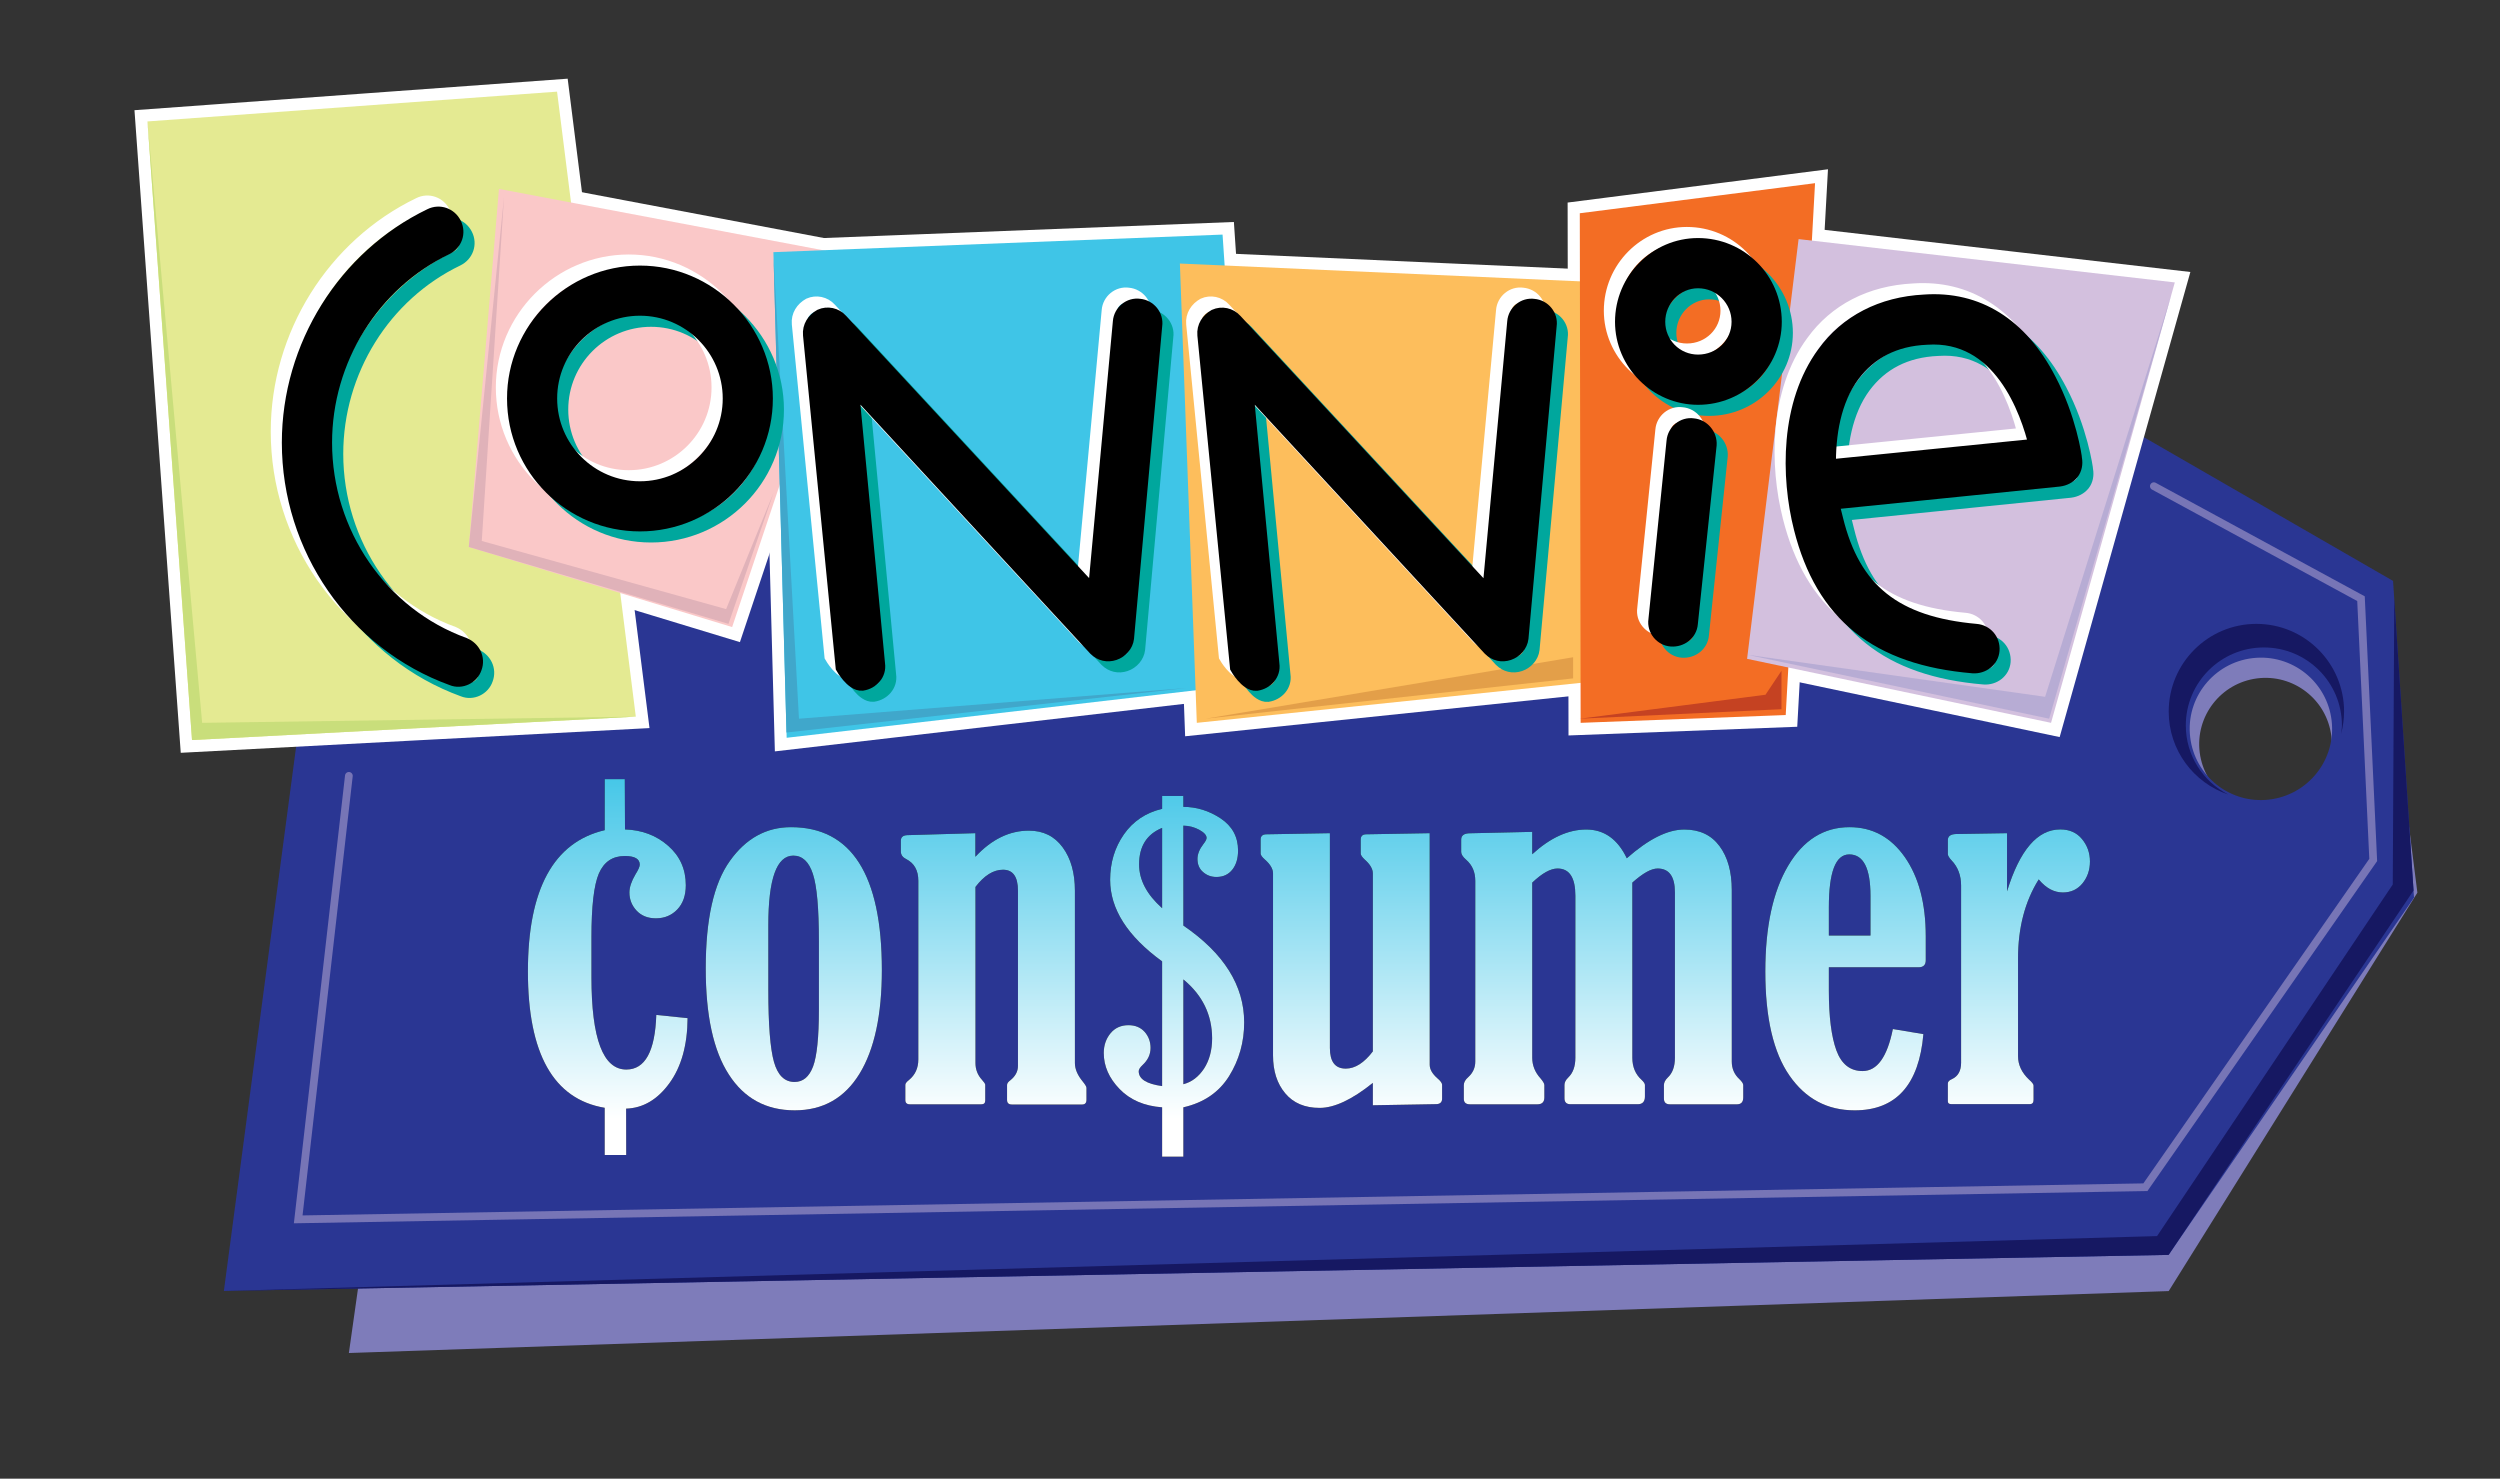
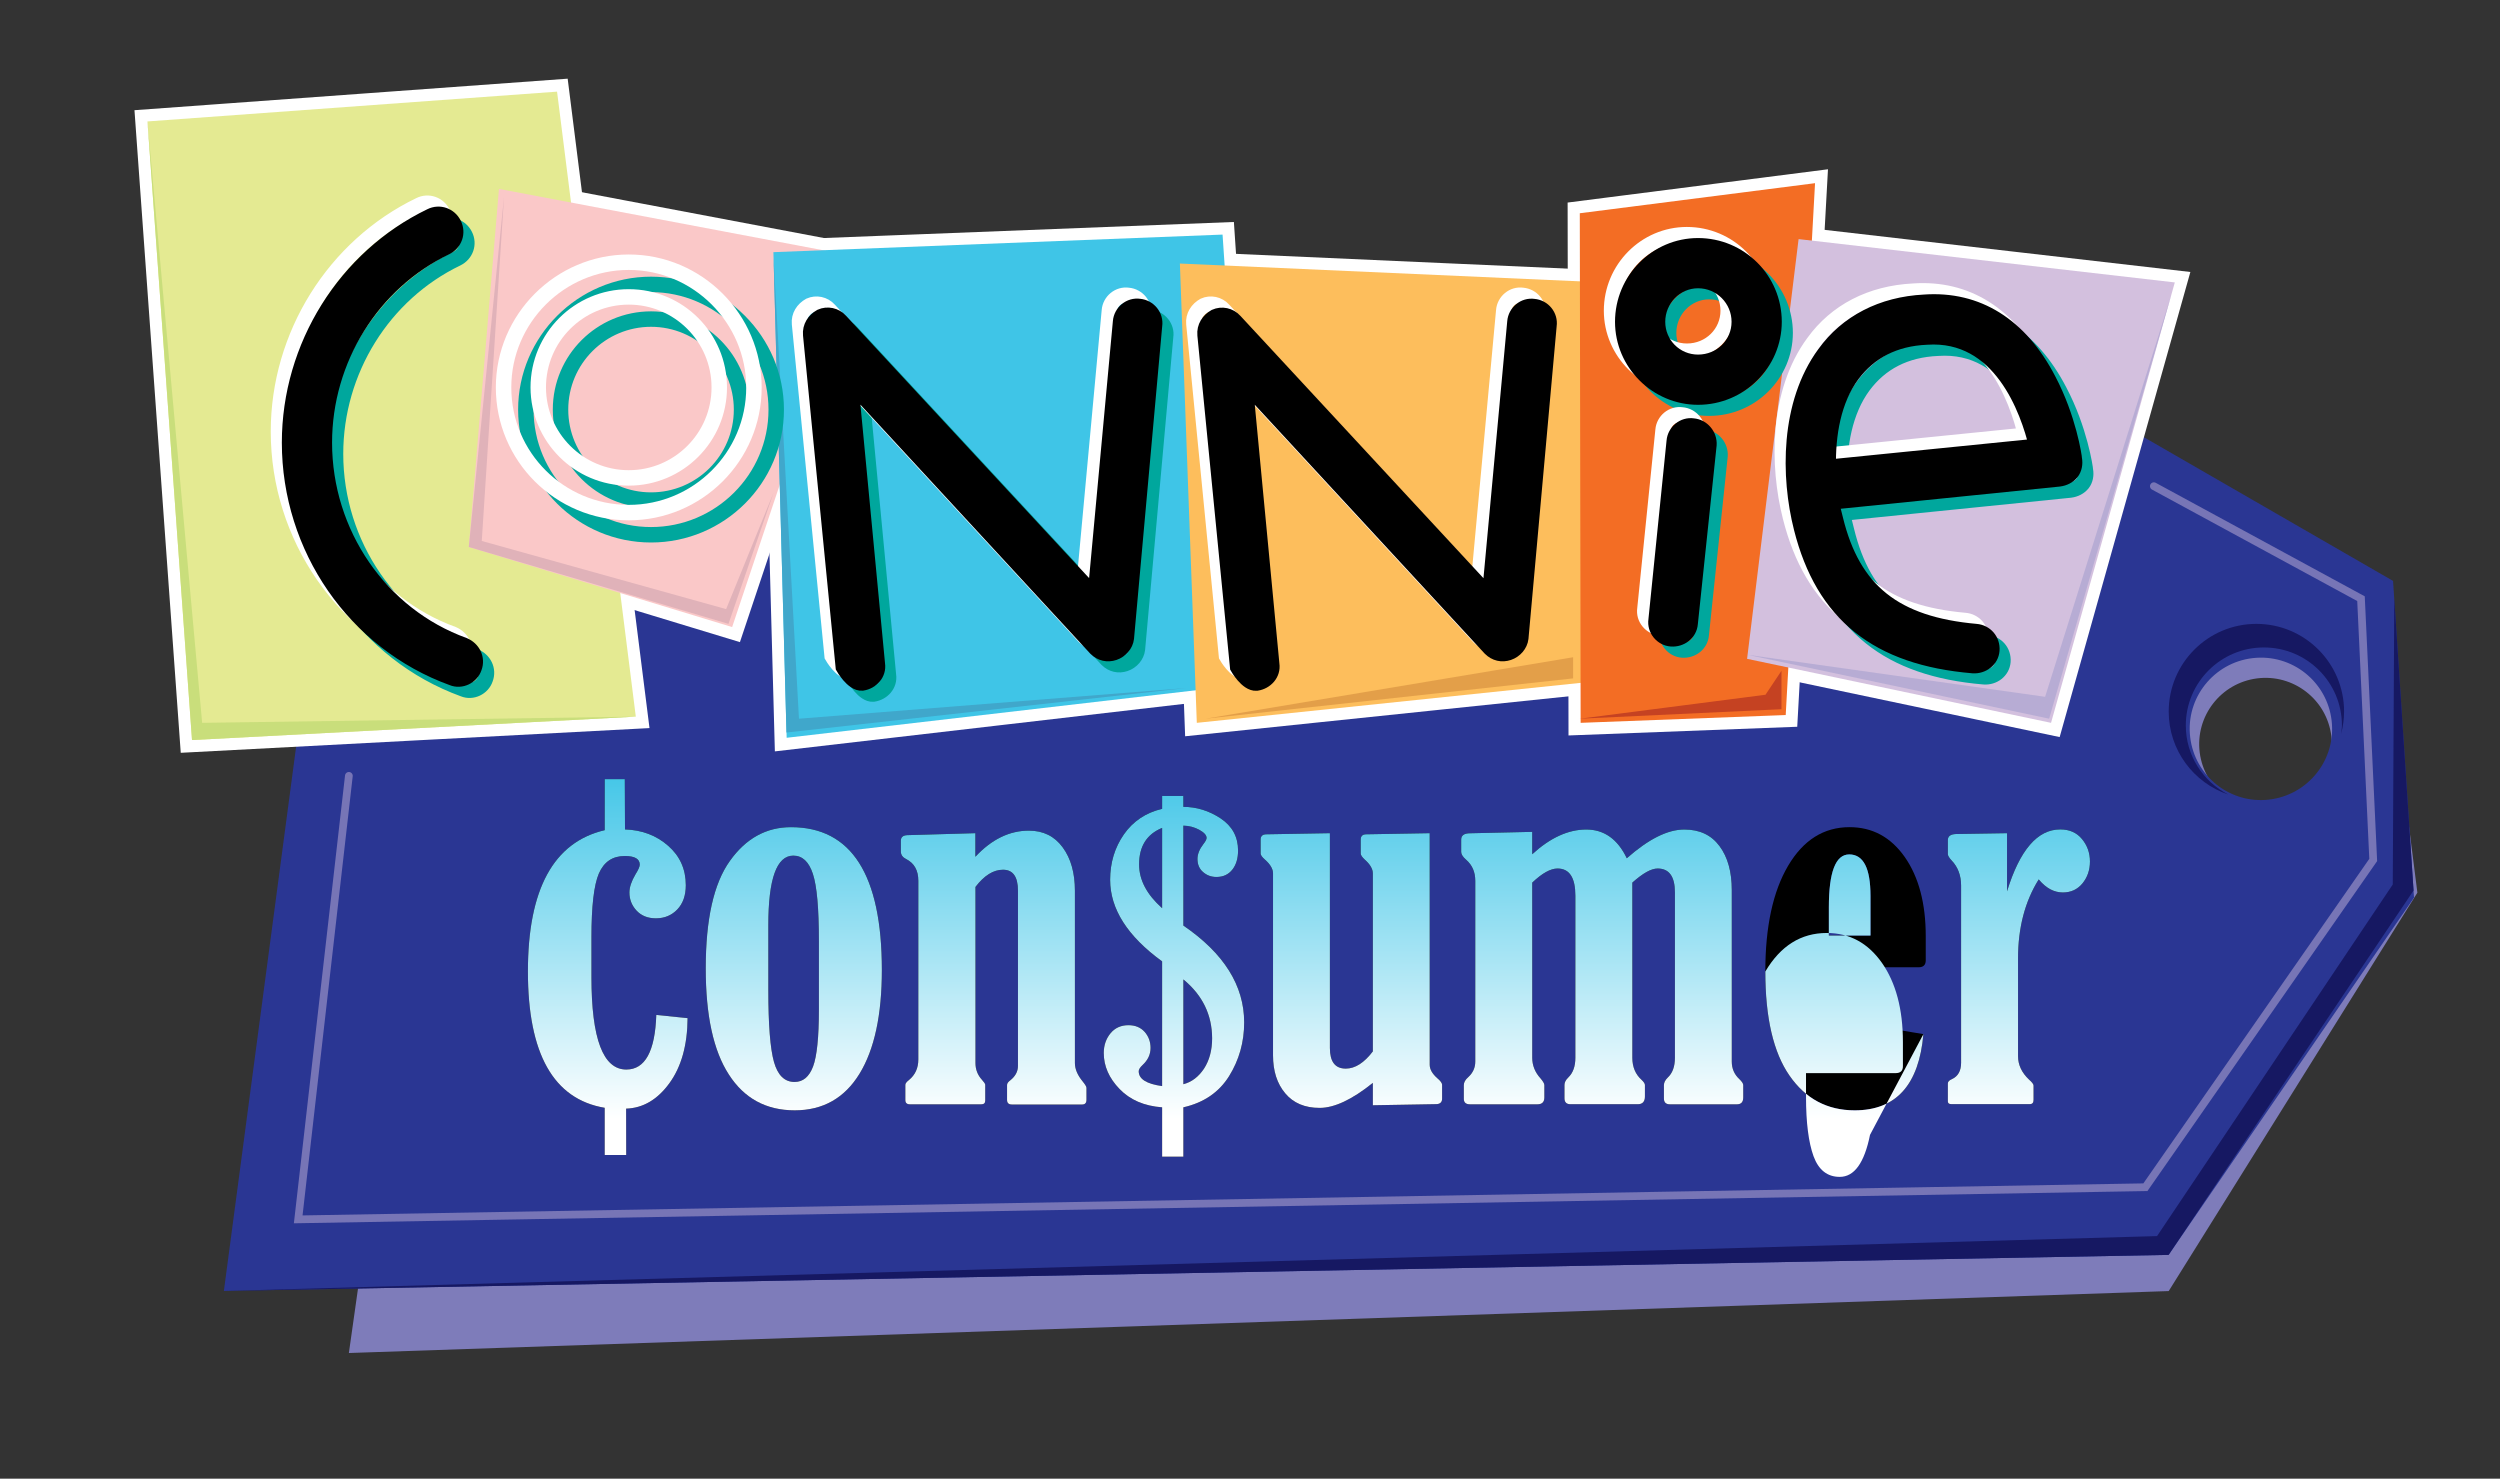
<svg xmlns="http://www.w3.org/2000/svg" version="1.1" x="0px" y="0px" viewBox="0 0 266 157.33" style="enable-background:new 0 0 266 157.33;" xml:space="preserve">
  <rect x="0" y="0" width="266" height="157.33" fill="#333333" stroke="none" />
  <desc>Connie Consumer logo</desc>
  <style type="text/css">
	.st0{fill:#7E7CBA;}
	.st1{fill:#2A3693;}
	.st2{fill:none;stroke:#FFFFFF;stroke-width:2.586;}
	.st3{fill:#E4EA92;}
	.st4{fill:#FAC8C8;}
	.st5{fill:#3FC5E7;}
	.st6{fill:#FDBE5C;}
	.st7{fill:#F36D24;}
	.st8{fill:#D3C0DE;}
	.st9{fill:#B7ACD4;}
	.st10{fill:#161862;}
	.st11{fill:#C54222;}
	.st12{fill:#E39F49;}
	.st13{fill:#40A7CB;}
	.st14{fill:#E0B2B9;}
	.st15{fill:#C9DE7B;}
	.st16{fill:url(#SVGID_1_);}
	.st17{fill:url(#SVGID_2_);}
	.st18{fill:url(#SVGID_3_);}
	.st19{fill:url(#SVGID_4_);}
	.st20{fill:url(#SVGID_5_);}
	.st21{fill:url(#SVGID_6_);}
	.st22{fill:url(#SVGID_7_);}
	.st23{fill:url(#SVGID_8_);}
	.st24{fill:none;stroke:#00A79D;stroke-width:1.644;}
	.st25{fill:none;stroke:#FFFFFF;stroke-width:1.644;}
	.st26{stroke:#000000;stroke-width:1.644;}
	.st27{fill:none;stroke:#7775B6;stroke-width:0.822;stroke-linecap:round;stroke-miterlimit:10;}
</style>
  <g id="sketch">
</g>
  <g id="Layer_3">
</g>
  <g id="art">
    <path class="st0" d="M222.54,48.42L49.07,59.66l-11.95,84.3l193.63-6.59l26.46-42.39l-3.96-31.22L222.54,48.42z M241.94,86.18   c-3.87,0.49-7.4-2.25-7.89-6.11c-0.49-3.87,2.25-7.4,6.11-7.89c3.87-0.49,7.4,2.25,7.89,6.11   C248.54,82.16,245.8,85.69,241.94,86.18z" />
    <path class="st1" d="M222.72,43.41L36.18,44.24l-12.36,93.12l206.92-3.84l26.11-38.01l-2.23-33.7L222.72,43.41z M241.06,85.11   c-4.17,0.28-7.78-2.88-8.06-7.06c-0.28-4.17,2.89-7.78,7.06-8.06c4.18-0.28,7.78,2.88,8.06,7.06   C248.4,81.22,245.24,84.83,241.06,85.11z" />
    <g>
      <g>
        <polygon class="st2" points="15.69,12.92 59.27,9.75 67.65,76.25 20.43,78.74    " />
        <polygon class="st2" points="49.88,58.2 77.9,66.72 91.09,27.29 53.09,20.1    " />
        <polygon class="st2" points="133.3,72.74 83.7,78.5 82.29,26.83 130.08,24.96    " />
        <polygon class="st2" points="170.42,30.04 125.54,28.04 127.34,76.91 169.1,72.56    " />
        <path class="st2" d="M193.12,19.49l-25.03,3.2l0.09,54.22L190,76.08L193.12,19.49z" />
        <polygon class="st2" points="231.4,30.05 191.37,25.44 185.89,70.1 218.23,76.91    " />
      </g>
      <g>
        <polygon class="st3" points="15.69,12.92 59.27,9.75 67.65,76.25 20.43,78.74    " />
        <polygon class="st4" points="49.88,58.2 77.9,66.72 91.09,27.29 53.09,20.1    " />
        <polygon class="st5" points="133.3,72.74 83.7,78.5 82.29,26.83 130.08,24.96    " />
        <polygon class="st6" points="170.42,30.04 125.54,28.04 127.34,76.91 169.1,72.56    " />
        <path class="st7" d="M193.12,19.49l-25.03,3.2l0.09,54.22L190,76.08L193.12,19.49z" />
        <polygon class="st8" points="231.4,30.05 191.37,25.44 185.89,70.1 218.23,76.91    " />
      </g>
    </g>
    <polygon class="st9" points="217.6,74.14 185.93,69.67 218.03,76.47 231.02,31.39  " />
    <polygon class="st10" points="254.75,63.7 256.8,94.75 230.74,133.52 23.83,137.36 229.51,131.52 254.59,94.11  " />
    <path class="st10" d="M232.57,77.19c0-4.59,3.72-8.3,8.31-8.3c4.59,0,8.3,3.72,8.3,8.3c0,0.31-0.06,0.61-0.09,0.91   c0.2-0.76,0.32-1.56,0.32-2.39c0-5.15-4.18-9.33-9.33-9.33c-5.15,0-9.33,4.18-9.33,9.33c0,4.11,2.66,7.59,6.34,8.83   C234.42,83.17,232.57,80.41,232.57,77.19z" />
    <polygon class="st11" points="187.85,73.92 168.09,76.47 189.55,75.46 189.55,71.37  " />
    <polygon class="st12" points="128.26,76.47 167.38,69.93 167.38,72.18  " />
    <polygon class="st13" points="82.31,27.44 83.68,77.94 126.26,73.2 85.01,76.47  " />
    <polygon class="st14" points="53.63,20.93 49.88,58.2 77.51,66.38 82.29,52.47 77.26,64.81 51.26,57.56  " />
    <polygon class="st15" points="15.69,12.92 20.43,78.74 67.65,76.25 21.51,76.91  " />
    <g>
      <g>
        <path d="M64.34,82.9h2.14l0.02,5.35c1.81,0.06,3.34,0.64,4.59,1.74c1.25,1.09,1.88,2.49,1.88,4.2c0,1.08-0.3,1.94-0.9,2.57     c-0.6,0.63-1.36,0.95-2.28,0.95c-0.86,0-1.54-0.27-2.05-0.81c-0.51-0.54-0.77-1.19-0.77-1.94c0-0.55,0.21-1.19,0.64-1.92     c0.31-0.49,0.46-0.84,0.46-1.04c0-0.61-0.53-0.92-1.59-0.92c-1.3,0-2.22,0.62-2.76,1.86c-0.53,1.24-0.79,3.5-0.79,6.78v4.25     c0,6.56,1.24,9.83,3.71,9.83c2,0,3.06-1.94,3.19-5.81l3.33,0.34c-0.02,2.88-0.67,5.19-1.94,6.93c-1.27,1.74-2.8,2.64-4.6,2.7     l0.01,4.93h-2.29v-5.02c-5.45-0.92-8.17-5.75-8.17-14.51c0-8.74,2.72-13.75,8.17-15.03V82.9z" />
        <path d="M84.16,88.01c6.44,0,9.67,5.07,9.67,15.2c0,4.77-0.79,8.45-2.38,11.04c-1.59,2.59-3.89,3.89-6.89,3.89     c-3.04,0-5.38-1.27-7.01-3.81c-1.65-2.54-2.46-6.31-2.46-11.3c0-5.22,0.85-9.03,2.57-11.43C79.36,89.21,81.53,88.01,84.16,88.01z      M87.13,100.15c0-3.49-0.21-5.88-0.64-7.17c-0.42-1.29-1.12-1.94-2.08-1.94c-1.77,0-2.66,2.47-2.66,7.4v6.92     c0,3.67,0.2,6.21,0.6,7.63c0.4,1.42,1.13,2.13,2.19,2.13c0.9,0,1.55-0.54,1.97-1.64c0.41-1.09,0.62-3.11,0.62-6.04V100.15z" />
        <path d="M97.71,112.72v-19c0-1.12-0.44-1.89-1.31-2.32c-0.37-0.19-0.55-0.45-0.55-0.81v-1.14c0-0.38,0.23-0.57,0.68-0.59     l7.25-0.21v2.51c1.73-1.86,3.63-2.78,5.69-2.78c1.53,0,2.73,0.59,3.6,1.78c0.87,1.18,1.3,2.72,1.3,4.62v18.33     c0,0.63,0.27,1.28,0.83,1.96c0.26,0.32,0.4,0.55,0.4,0.67v1.29c0,0.33-0.16,0.49-0.46,0.49h-7.47c-0.35,0-0.52-0.16-0.52-0.49     v-1.59c0-0.16,0.11-0.32,0.34-0.49c0.54-0.43,0.82-0.94,0.82-1.53V94.77c0-1.49-0.53-2.23-1.59-2.23c-1.02,0-2,0.61-2.93,1.83     v18.73c0,0.69,0.23,1.29,0.7,1.8c0.22,0.24,0.34,0.42,0.34,0.52v1.68c0,0.27-0.14,0.4-0.43,0.4h-7.58     c-0.33,0-0.49-0.15-0.49-0.45v-1.63c0-0.14,0.13-0.31,0.4-0.52C97.37,114.37,97.71,113.65,97.71,112.72z" />
        <path d="M123.65,84.69h2.26v1.16c1.4,0,2.73,0.41,3.97,1.23c1.23,0.82,1.85,1.96,1.85,3.41c0,0.85-0.2,1.52-0.61,2.04     c-0.41,0.52-0.97,0.78-1.69,0.78c-0.55,0-1.02-0.17-1.42-0.52c-0.4-0.34-0.6-0.81-0.6-1.4c0-0.5,0.21-1.04,0.63-1.58     c0.22-0.28,0.34-0.5,0.34-0.65c0-0.3-0.26-0.58-0.78-0.87c-0.52-0.28-1.08-0.43-1.69-0.44v10.63c4.32,2.95,6.47,6.39,6.47,10.31     c0,2.09-0.54,4-1.61,5.72c-1.08,1.72-2.7,2.82-4.86,3.31v5.25h-2.26v-5.25c-1.9-0.14-3.41-0.79-4.53-1.95     c-1.12-1.16-1.68-2.44-1.68-3.83c0-0.83,0.25-1.53,0.72-2.1c0.47-0.57,1.11-0.86,1.91-0.86c0.72,0,1.29,0.24,1.71,0.7     c0.42,0.47,0.64,1.05,0.64,1.72c0,0.69-0.28,1.29-0.84,1.81c-0.29,0.27-0.42,0.49-0.42,0.67c0,0.83,0.83,1.35,2.49,1.58v-13.27     c-3.69-2.68-5.53-5.58-5.53-8.68c0-1.82,0.49-3.43,1.46-4.83c0.98-1.4,2.33-2.31,4.07-2.72V84.69z M123.65,88.09     c-1.64,0.67-2.45,1.97-2.45,3.88c0,1.65,0.81,3.2,2.45,4.66V88.09z M125.91,104.21v11.15c0.89-0.23,1.61-0.78,2.2-1.66     c0.57-0.89,0.86-1.96,0.86-3.23C128.96,107.98,127.95,105.89,125.91,104.21z" />
        <path d="M146.07,111.87V92.93c0-0.46-0.28-0.95-0.83-1.44c-0.31-0.28-0.46-0.51-0.46-0.67v-1.5c0-0.36,0.2-0.55,0.58-0.55     l6.76-0.12v24.63c0,0.49,0.27,0.97,0.83,1.46c0.33,0.28,0.49,0.51,0.49,0.68v1.48c0,0.37-0.21,0.57-0.61,0.58l-6.76,0.12v-2.38     c-2.2,1.77-4.09,2.66-5.66,2.66c-1.57,0-2.79-0.51-3.66-1.55c-0.87-1.03-1.3-2.38-1.3-4.05V92.93c0-0.46-0.28-0.95-0.83-1.44     c-0.33-0.28-0.49-0.51-0.49-0.67v-1.5c0-0.36,0.21-0.55,0.61-0.55l6.76-0.12v22.85c0,1.47,0.56,2.2,1.69,2.2     C144.18,113.7,145.14,113.09,146.07,111.87z" />
        <path d="M163.03,93.91v18.63c0,0.82,0.29,1.55,0.89,2.21c0.26,0.31,0.4,0.54,0.4,0.7v1.32c0,0.49-0.25,0.73-0.74,0.73h-7.16     c-0.45,0-0.67-0.19-0.67-0.58v-1.47c0-0.29,0.16-0.57,0.48-0.85c0.49-0.45,0.74-1,0.74-1.65V93.73c0-0.94-0.32-1.69-0.98-2.26     c-0.35-0.3-0.52-0.58-0.52-0.82v-1.32c0-0.45,0.32-0.67,0.95-0.67l6.61-0.15v2.38c1.91-1.75,3.83-2.63,5.75-2.63     c1.89,0,3.34,1.02,4.31,3.06c2.31-2.04,4.34-3.06,6.12-3.06c1.63,0,2.88,0.59,3.75,1.77c0.87,1.17,1.3,2.73,1.3,4.66v18.26     c0,0.73,0.26,1.36,0.8,1.86c0.28,0.27,0.42,0.48,0.42,0.64v1.32c0,0.49-0.22,0.73-0.67,0.73h-7.13c-0.42,0-0.64-0.2-0.64-0.61     v-1.44c0-0.27,0.14-0.53,0.4-0.79c0.51-0.47,0.77-1.17,0.77-2.11V94.95c0-1.7-0.62-2.54-1.84-2.54c-0.68,0-1.57,0.5-2.69,1.5     v18.63c0,0.98,0.33,1.77,0.98,2.35c0.24,0.23,0.36,0.41,0.36,0.55v1.23c0,0.55-0.26,0.82-0.76,0.82h-7.16     c-0.43,0-0.64-0.21-0.64-0.64v-1.41c0-0.27,0.13-0.53,0.4-0.79c0.51-0.49,0.76-1.19,0.76-2.11V95.32c0-1.94-0.63-2.91-1.9-2.91     C164.98,92.41,164.08,92.91,163.03,93.91z" />
        <path d="M204.65,110.03c-0.47,5.4-2.91,8.11-7.31,8.11c-2.92,0-5.23-1.23-6.94-3.7c-1.71-2.46-2.57-6.15-2.57-11.07     c0-4.77,0.81-8.52,2.43-11.26c1.62-2.74,3.8-4.1,6.53-4.1c2.43,0,4.39,1.06,5.88,3.18c1.48,2.12,2.23,4.93,2.23,8.42v2.57     c0,0.49-0.25,0.74-0.77,0.74h-9.54v2.51c0,2.75,0.27,4.87,0.8,6.33c0.54,1.47,1.47,2.2,2.79,2.2c1.55,0,2.62-1.49,3.22-4.47     L204.65,110.03z M199.02,99.54v-4.22c0-2.94-0.75-4.41-2.26-4.41c-1.45,0-2.17,1.87-2.17,5.63v3H199.02z" />
        <path d="M213.55,94.83c1.35-4.38,3.23-6.58,5.66-6.58c0.98,0,1.75,0.34,2.31,1.02c0.56,0.67,0.85,1.47,0.85,2.39     c0,0.92-0.27,1.69-0.8,2.34c-0.53,0.64-1.23,0.96-2.08,0.96c-0.94,0-1.8-0.46-2.57-1.39c-1.47,2.35-2.2,5.15-2.2,8.41v10.4     c0,0.92,0.39,1.75,1.16,2.48c0.33,0.29,0.49,0.5,0.49,0.64v1.53c0,0.3-0.13,0.45-0.4,0.45h-8.35c-0.25,0-0.37-0.1-0.37-0.3v-1.9     c0-0.18,0.14-0.34,0.43-0.46c0.66-0.3,0.98-0.89,0.98-1.74V94.22c0-1.08-0.34-1.97-1.01-2.67c-0.26-0.28-0.4-0.51-0.4-0.67v-1.5     c0-0.41,0.29-0.62,0.86-0.64l5.44-0.09V94.83z" />
      </g>
      <g>
        <linearGradient id="SVGID_1_" gradientUnits="userSpaceOnUse" x1="-95.013" y1="119.007" x2="-95.013" y2="81.512" gradientTransform="matrix(1 0 0 1 234.282 0)">
          <stop offset="0" style="stop-color:#FFFFFF" />
          <stop offset="1" style="stop-color:#3FC5E7" />
        </linearGradient>
        <path class="st16" d="M64.34,82.9h2.14l0.02,5.35c1.81,0.06,3.34,0.64,4.59,1.74c1.25,1.09,1.88,2.49,1.88,4.2     c0,1.08-0.3,1.94-0.9,2.57c-0.6,0.63-1.36,0.95-2.28,0.95c-0.86,0-1.54-0.27-2.05-0.81c-0.51-0.54-0.77-1.19-0.77-1.94     c0-0.55,0.21-1.19,0.64-1.92c0.31-0.49,0.46-0.84,0.46-1.04c0-0.61-0.53-0.92-1.59-0.92c-1.3,0-2.22,0.62-2.76,1.86     c-0.53,1.24-0.79,3.5-0.79,6.78v4.25c0,6.56,1.24,9.83,3.71,9.83c2,0,3.06-1.94,3.19-5.81l3.33,0.34     c-0.02,2.88-0.67,5.19-1.94,6.93c-1.27,1.74-2.8,2.64-4.6,2.7l0.01,4.93h-2.29v-5.02c-5.45-0.92-8.17-5.75-8.17-14.51     c0-8.74,2.72-13.75,8.17-15.03V82.9z" />
        <linearGradient id="SVGID_2_" gradientUnits="userSpaceOnUse" x1="-95.013" y1="119.007" x2="-95.013" y2="81.512" gradientTransform="matrix(1 0 0 1 234.282 0)">
          <stop offset="0" style="stop-color:#FFFFFF" />
          <stop offset="1" style="stop-color:#3FC5E7" />
        </linearGradient>
        <path class="st17" d="M84.16,88.01c6.44,0,9.67,5.07,9.67,15.2c0,4.77-0.79,8.45-2.38,11.04c-1.59,2.59-3.89,3.89-6.89,3.89     c-3.04,0-5.38-1.27-7.01-3.81c-1.65-2.54-2.46-6.31-2.46-11.3c0-5.22,0.85-9.03,2.57-11.43C79.36,89.21,81.53,88.01,84.16,88.01z      M87.13,100.15c0-3.49-0.21-5.88-0.64-7.17c-0.42-1.29-1.12-1.94-2.08-1.94c-1.77,0-2.66,2.47-2.66,7.4v6.92     c0,3.67,0.2,6.21,0.6,7.63c0.4,1.42,1.13,2.13,2.19,2.13c0.9,0,1.55-0.54,1.97-1.64c0.41-1.09,0.62-3.11,0.62-6.04V100.15z" />
        <linearGradient id="SVGID_3_" gradientUnits="userSpaceOnUse" x1="-95.013" y1="119.007" x2="-95.013" y2="81.512" gradientTransform="matrix(1 0 0 1 234.282 0)">
          <stop offset="0" style="stop-color:#FFFFFF" />
          <stop offset="1" style="stop-color:#3FC5E7" />
        </linearGradient>
        <path class="st18" d="M97.71,112.72v-19c0-1.12-0.44-1.89-1.31-2.32c-0.37-0.19-0.55-0.45-0.55-0.81v-1.14     c0-0.38,0.23-0.57,0.68-0.59l7.25-0.21v2.51c1.73-1.86,3.63-2.78,5.69-2.78c1.53,0,2.73,0.59,3.6,1.78     c0.87,1.18,1.3,2.72,1.3,4.62v18.33c0,0.63,0.27,1.28,0.83,1.96c0.26,0.32,0.4,0.55,0.4,0.67v1.29c0,0.33-0.16,0.49-0.46,0.49     h-7.47c-0.35,0-0.52-0.16-0.52-0.49v-1.59c0-0.16,0.11-0.32,0.34-0.49c0.54-0.43,0.82-0.94,0.82-1.53V94.77     c0-1.49-0.53-2.23-1.59-2.23c-1.02,0-2,0.61-2.93,1.83v18.73c0,0.69,0.23,1.29,0.7,1.8c0.22,0.24,0.34,0.42,0.34,0.52v1.68     c0,0.27-0.14,0.4-0.43,0.4h-7.58c-0.33,0-0.49-0.15-0.49-0.45v-1.63c0-0.14,0.13-0.31,0.4-0.52     C97.37,114.37,97.71,113.65,97.71,112.72z" />
        <linearGradient id="SVGID_4_" gradientUnits="userSpaceOnUse" x1="-95.013" y1="119.007" x2="-95.013" y2="81.512" gradientTransform="matrix(1 0 0 1 234.282 0)">
          <stop offset="0" style="stop-color:#FFFFFF" />
          <stop offset="1" style="stop-color:#3FC5E7" />
        </linearGradient>
        <path class="st19" d="M123.65,84.69h2.26v1.16c1.4,0,2.73,0.41,3.97,1.23c1.23,0.82,1.85,1.96,1.85,3.41     c0,0.85-0.2,1.52-0.61,2.04c-0.41,0.52-0.97,0.78-1.69,0.78c-0.55,0-1.02-0.17-1.42-0.52c-0.4-0.34-0.6-0.81-0.6-1.4     c0-0.5,0.21-1.04,0.63-1.58c0.22-0.28,0.34-0.5,0.34-0.65c0-0.3-0.26-0.58-0.78-0.87c-0.52-0.28-1.08-0.43-1.69-0.44v10.63     c4.32,2.95,6.47,6.39,6.47,10.31c0,2.09-0.54,4-1.61,5.72c-1.08,1.72-2.7,2.82-4.86,3.31v5.25h-2.26v-5.25     c-1.9-0.14-3.41-0.79-4.53-1.95c-1.12-1.16-1.68-2.44-1.68-3.83c0-0.83,0.25-1.53,0.72-2.1c0.47-0.57,1.11-0.86,1.91-0.86     c0.72,0,1.29,0.24,1.71,0.7c0.42,0.47,0.64,1.05,0.64,1.72c0,0.69-0.28,1.29-0.84,1.81c-0.29,0.27-0.42,0.49-0.42,0.67     c0,0.83,0.83,1.35,2.49,1.58v-13.27c-3.69-2.68-5.53-5.58-5.53-8.68c0-1.82,0.49-3.43,1.46-4.83c0.98-1.4,2.33-2.31,4.07-2.72     V84.69z M123.65,88.09c-1.64,0.67-2.45,1.97-2.45,3.88c0,1.65,0.81,3.2,2.45,4.66V88.09z M125.91,104.21v11.15     c0.89-0.23,1.61-0.78,2.2-1.66c0.57-0.89,0.86-1.96,0.86-3.23C128.96,107.98,127.95,105.89,125.91,104.21z" />
        <linearGradient id="SVGID_5_" gradientUnits="userSpaceOnUse" x1="-95.013" y1="119.007" x2="-95.013" y2="81.512" gradientTransform="matrix(1 0 0 1 234.282 0)">
          <stop offset="0" style="stop-color:#FFFFFF" />
          <stop offset="1" style="stop-color:#3FC5E7" />
        </linearGradient>
        <path class="st20" d="M146.07,111.87V92.93c0-0.46-0.28-0.95-0.83-1.44c-0.31-0.28-0.46-0.51-0.46-0.67v-1.5     c0-0.36,0.2-0.55,0.58-0.55l6.76-0.12v24.63c0,0.49,0.27,0.97,0.83,1.46c0.33,0.28,0.49,0.51,0.49,0.68v1.48     c0,0.37-0.21,0.57-0.61,0.58l-6.76,0.12v-2.38c-2.2,1.77-4.09,2.66-5.66,2.66c-1.57,0-2.79-0.51-3.66-1.55     c-0.87-1.03-1.3-2.38-1.3-4.05V92.93c0-0.46-0.28-0.95-0.83-1.44c-0.33-0.28-0.49-0.51-0.49-0.67v-1.5     c0-0.36,0.21-0.55,0.61-0.55l6.76-0.12v22.85c0,1.47,0.56,2.2,1.69,2.2C144.18,113.7,145.14,113.09,146.07,111.87z" />
        <linearGradient id="SVGID_6_" gradientUnits="userSpaceOnUse" x1="-95.013" y1="119.007" x2="-95.013" y2="81.512" gradientTransform="matrix(1 0 0 1 234.282 0)">
          <stop offset="0" style="stop-color:#FFFFFF" />
          <stop offset="1" style="stop-color:#3FC5E7" />
        </linearGradient>
        <path class="st21" d="M163.03,93.91v18.63c0,0.82,0.29,1.55,0.89,2.21c0.26,0.31,0.4,0.54,0.4,0.7v1.32     c0,0.49-0.25,0.73-0.74,0.73h-7.16c-0.45,0-0.67-0.19-0.67-0.58v-1.47c0-0.29,0.16-0.57,0.48-0.85c0.49-0.45,0.74-1,0.74-1.65     V93.73c0-0.94-0.32-1.69-0.98-2.26c-0.35-0.3-0.52-0.58-0.52-0.82v-1.32c0-0.45,0.32-0.67,0.95-0.67l6.61-0.15v2.38     c1.91-1.75,3.83-2.63,5.75-2.63c1.89,0,3.34,1.02,4.31,3.06c2.31-2.04,4.34-3.06,6.12-3.06c1.63,0,2.88,0.59,3.75,1.77     c0.87,1.17,1.3,2.73,1.3,4.66v18.26c0,0.73,0.26,1.36,0.8,1.86c0.28,0.27,0.42,0.48,0.42,0.64v1.32c0,0.49-0.22,0.73-0.67,0.73     h-7.13c-0.42,0-0.64-0.2-0.64-0.61v-1.44c0-0.27,0.14-0.53,0.4-0.79c0.51-0.47,0.77-1.17,0.77-2.11V94.95     c0-1.7-0.62-2.54-1.84-2.54c-0.68,0-1.57,0.5-2.69,1.5v18.63c0,0.98,0.33,1.77,0.98,2.35c0.24,0.23,0.36,0.41,0.36,0.55v1.23     c0,0.55-0.26,0.82-0.76,0.82h-7.16c-0.43,0-0.64-0.21-0.64-0.64v-1.41c0-0.27,0.13-0.53,0.4-0.79c0.51-0.49,0.76-1.19,0.76-2.11     V95.32c0-1.94-0.63-2.91-1.9-2.91C164.98,92.41,164.08,92.91,163.03,93.91z" />
        <linearGradient id="SVGID_7_" gradientUnits="userSpaceOnUse" x1="-95.013" y1="119.007" x2="-95.013" y2="81.512" gradientTransform="matrix(1 0 0 1 234.282 0)">
          <stop offset="0" style="stop-color:#FFFFFF" />
          <stop offset="1" style="stop-color:#3FC5E7" />
        </linearGradient>
-         <path class="st22" d="M204.65,110.03c-0.47,5.4-2.91,8.11-7.31,8.11c-2.92,0-5.23-1.23-6.94-3.7c-1.71-2.46-2.57-6.15-2.57-11.07     c0-4.77,0.81-8.52,2.43-11.26c1.62-2.74,3.8-4.1,6.53-4.1c2.43,0,4.39,1.06,5.88,3.18c1.48,2.12,2.23,4.93,2.23,8.42v2.57     c0,0.49-0.25,0.74-0.77,0.74h-9.54v2.51c0,2.75,0.27,4.87,0.8,6.33c0.54,1.47,1.47,2.2,2.79,2.2c1.55,0,2.62-1.49,3.22-4.47     L204.65,110.03z M199.02,99.54v-4.22c0-2.94-0.75-4.41-2.26-4.41c-1.45,0-2.17,1.87-2.17,5.63v3H199.02z" />
+         <path class="st22" d="M204.65,110.03c-0.47,5.4-2.91,8.11-7.31,8.11c-2.92,0-5.23-1.23-6.94-3.7c-1.71-2.46-2.57-6.15-2.57-11.07     c1.62-2.74,3.8-4.1,6.53-4.1c2.43,0,4.39,1.06,5.88,3.18c1.48,2.12,2.23,4.93,2.23,8.42v2.57     c0,0.49-0.25,0.74-0.77,0.74h-9.54v2.51c0,2.75,0.27,4.87,0.8,6.33c0.54,1.47,1.47,2.2,2.79,2.2c1.55,0,2.62-1.49,3.22-4.47     L204.65,110.03z M199.02,99.54v-4.22c0-2.94-0.75-4.41-2.26-4.41c-1.45,0-2.17,1.87-2.17,5.63v3H199.02z" />
        <linearGradient id="SVGID_8_" gradientUnits="userSpaceOnUse" x1="-95.013" y1="119.007" x2="-95.013" y2="81.512" gradientTransform="matrix(1 0 0 1 234.282 0)">
          <stop offset="0" style="stop-color:#FFFFFF" />
          <stop offset="1" style="stop-color:#3FC5E7" />
        </linearGradient>
        <path class="st23" d="M213.55,94.83c1.35-4.38,3.23-6.58,5.66-6.58c0.98,0,1.75,0.34,2.31,1.02c0.56,0.67,0.85,1.47,0.85,2.39     c0,0.92-0.27,1.69-0.8,2.34c-0.53,0.64-1.23,0.96-2.08,0.96c-0.94,0-1.8-0.46-2.57-1.39c-1.47,2.35-2.2,5.15-2.2,8.41v10.4     c0,0.92,0.39,1.75,1.16,2.48c0.33,0.29,0.49,0.5,0.49,0.64v1.53c0,0.3-0.13,0.45-0.4,0.45h-8.35c-0.25,0-0.37-0.1-0.37-0.3v-1.9     c0-0.18,0.14-0.34,0.43-0.46c0.66-0.3,0.98-0.89,0.98-1.74V94.22c0-1.08-0.34-1.97-1.01-2.67c-0.26-0.28-0.4-0.51-0.4-0.67v-1.5     c0-0.41,0.29-0.62,0.86-0.64l5.44-0.09V94.83z" />
      </g>
    </g>
  </g>
  <g id="Layer_4">
</g>
  <g id="Layer_5">
    <g>
      <g>
        <path class="st24" d="M35.7,48.29c0,9.63,5.93,18.33,14.86,21.56c0.92,0.39,1.46,1.39,1.08,2.39c-0.31,0.92-1.39,1.46-2.31,1.08     C38.93,69.54,32,59.45,32,48.29c0-10.24,5.93-19.71,15.02-24.1c0.92-0.46,2-0.08,2.46,0.85c0.46,0.92,0.08,2-0.85,2.46     C40.78,31.27,35.7,39.43,35.7,48.29z" />
        <path class="st24" d="M69.27,30.26c7.32,0,13.32,6.01,13.32,13.32c0,7.39-6.01,13.32-13.32,13.32c-7.32,0-13.32-5.93-13.32-13.32     C55.95,36.27,61.95,30.26,69.27,30.26z M69.27,53.21c5.31,0,9.63-4.31,9.63-9.63c0-5.31-4.31-9.63-9.63-9.63     c-5.31,0-9.63,4.31-9.63,9.63C59.64,48.9,63.96,53.21,69.27,53.21z" />
        <path class="st24" d="M124.02,35.81l-3,33.27c-0.08,0.69-0.62,1.31-1.31,1.54c-0.69,0.23-1.39,0.08-1.93-0.46L91.68,41.89     l2.85,29.96c0.15,1-0.62,1.85-1.62,2c-1,0.08-2-1.69-2-1.69l-3.47-35.35c-0.08-0.85,0.39-1.54,1.08-1.93     c0.69-0.31,1.54-0.15,2.08,0.46l27.11,29.26l2.7-29.19c0.08-1,1-1.77,2-1.62C123.41,33.88,124.18,34.81,124.02,35.81z" />
-         <path class="st24" d="M165.99,35.81l-3,33.27c-0.08,0.69-0.62,1.31-1.31,1.54c-0.69,0.23-1.39,0.08-1.93-0.46l-26.11-28.26     l2.85,29.96c0.15,1-0.62,1.85-1.62,2c-1,0.08-2-1.69-2-1.69l-3.47-35.35c-0.08-0.85,0.39-1.54,1.08-1.93     c0.69-0.31,1.54-0.15,2.08,0.46l27.11,29.26l2.7-29.19c0.08-1,1-1.77,2-1.62C165.38,33.88,166.15,34.81,165.99,35.81z" />
        <path class="st24" d="M189.94,35.42c0,4.39-3.62,8.01-8.09,8.01c-4.39,0-8.01-3.62-8.01-8.01c0-4.47,3.62-8.09,8.01-8.09     C186.32,27.34,189.94,30.96,189.94,35.42z M183.01,48.52l-2,19.02c-0.08,1-1,1.69-2,1.62s-1.77-1-1.62-2l1.93-19.02     c0.08-1,1-1.77,2-1.62C182.32,46.59,183.09,47.52,183.01,48.52z M186.24,35.42c0-2.39-1.93-4.39-4.39-4.39     c-2.39,0-4.31,2-4.31,4.39s1.92,4.31,4.31,4.31C184.32,39.74,186.24,37.81,186.24,35.42z" />
        <path class="st24" d="M211.42,68.39c1,0.08,1.77,0.92,1.69,2c-0.08,1-1,1.69-2,1.62c-10.17-0.85-15.94-5.47-18.25-14.63     c-1.39-5.47-1.46-13.25,2.46-18.56c2.39-3.31,6.08-5.24,10.63-5.47c5.62-0.39,10.17,2.46,13.17,8.24     c2.16,4.08,2.77,8.24,2.77,8.47c0.08,0.46,0,1-0.31,1.39c-0.31,0.38-0.77,0.62-1.31,0.69l-24.26,2.46     c0.15,0.62,0.31,1.23,0.46,1.85C198.33,64.07,202.8,67.62,211.42,68.39z M198.26,41.05c-2,2.7-2.62,6.39-2.54,9.86l22.18-2.23     c-0.92-3.85-3.85-12.17-11.71-11.63C202.72,37.2,200.1,38.58,198.26,41.05z" />
      </g>
      <g>
        <path class="st25" d="M33.33,45.92c0,9.63,5.93,18.33,14.86,21.56c0.92,0.39,1.46,1.39,1.08,2.39c-0.31,0.92-1.39,1.46-2.31,1.08     c-10.4-3.77-17.33-13.86-17.33-25.03c0-10.24,5.93-19.71,15.02-24.1c0.92-0.46,2-0.08,2.46,0.85c0.46,0.92,0.08,2-0.85,2.46     C38.41,28.9,33.33,37.06,33.33,45.92z" />
        <path class="st25" d="M66.9,27.9c7.32,0,13.32,6.01,13.32,13.32c0,7.39-6.01,13.32-13.32,13.32c-7.32,0-13.32-5.93-13.32-13.32     C53.58,33.9,59.59,27.9,66.9,27.9z M66.9,50.85c5.31,0,9.63-4.31,9.63-9.63c0-5.31-4.31-9.63-9.63-9.63     c-5.31,0-9.63,4.31-9.63,9.63C57.28,46.53,61.59,50.85,66.9,50.85z" />
        <path class="st25" d="M121.66,33.44l-3,33.27c-0.08,0.69-0.62,1.31-1.31,1.54c-0.69,0.23-1.39,0.08-1.93-0.46L89.31,39.53     l2.85,29.96c0.15,1-0.62,1.85-1.62,2c-1,0.08-2-1.69-2-1.69l-3.47-35.35c-0.08-0.85,0.39-1.54,1.08-1.93     c0.69-0.31,1.54-0.15,2.08,0.46l27.11,29.26l2.7-29.19c0.08-1,1-1.77,2-1.62C121.04,31.52,121.81,32.44,121.66,33.44z" />
        <path class="st25" d="M163.62,33.44l-3,33.27c-0.08,0.69-0.62,1.31-1.31,1.54c-0.69,0.23-1.39,0.08-1.93-0.46l-26.11-28.26     l2.85,29.96c0.15,1-0.62,1.85-1.62,2c-1,0.08-2-1.69-2-1.69l-3.47-35.35c-0.08-0.85,0.39-1.54,1.08-1.93     c0.69-0.31,1.54-0.15,2.08,0.46l27.11,29.26l2.7-29.19c0.08-1,1-1.77,2-1.62C163.01,31.52,163.78,32.44,163.62,33.44z" />
        <path class="st25" d="M187.57,33.06c0,4.39-3.62,8.01-8.09,8.01c-4.39,0-8.01-3.62-8.01-8.01c0-4.47,3.62-8.09,8.01-8.09     C183.95,24.97,187.57,28.59,187.57,33.06z M180.64,46.15l-2,19.02c-0.08,1-1,1.69-2,1.62s-1.77-1-1.62-2l1.93-19.02     c0.08-1,1-1.77,2-1.62C179.95,44.22,180.72,45.15,180.64,46.15z M183.88,33.06c0-2.39-1.93-4.39-4.39-4.39     c-2.39,0-4.31,2-4.31,4.39s1.92,4.31,4.31,4.31C181.95,37.37,183.88,35.44,183.88,33.06z" />
        <path class="st25" d="M209.06,66.02c1,0.08,1.77,0.92,1.69,2c-0.08,1-1,1.69-2,1.62c-10.17-0.85-15.94-5.47-18.25-14.63     c-1.39-5.47-1.46-13.25,2.46-18.56c2.39-3.31,6.08-5.24,10.63-5.47c5.62-0.39,10.17,2.46,13.17,8.24     c2.16,4.08,2.77,8.24,2.77,8.47c0.08,0.46,0,1-0.31,1.39c-0.31,0.38-0.77,0.62-1.31,0.69l-24.26,2.46     c0.15,0.62,0.31,1.23,0.46,1.85C195.97,61.71,200.43,65.25,209.06,66.02z M195.89,38.68c-2,2.7-2.62,6.39-2.54,9.86l22.18-2.23     c-0.92-3.85-3.85-12.17-11.71-11.63C200.36,34.83,197.74,36.21,195.89,38.68z" />
      </g>
      <g>
        <path class="st26" d="M34.51,47.1c0,9.63,5.93,18.33,14.86,21.56c0.92,0.39,1.46,1.39,1.08,2.39c-0.31,0.92-1.39,1.46-2.31,1.08     c-10.4-3.77-17.33-13.86-17.33-25.03c0-10.24,5.93-19.71,15.02-24.1c0.92-0.46,2-0.08,2.46,0.85c0.46,0.92,0.08,2-0.85,2.46     C39.59,30.08,34.51,38.25,34.51,47.1z" />
-         <path class="st26" d="M68.09,29.08c7.32,0,13.32,6.01,13.32,13.32c0,7.39-6.01,13.32-13.32,13.32c-7.32,0-13.32-5.93-13.32-13.32     C54.76,35.09,60.77,29.08,68.09,29.08z M68.09,52.03c5.31,0,9.63-4.31,9.63-9.63c0-5.31-4.31-9.63-9.63-9.63     c-5.31,0-9.63,4.31-9.63,9.63C58.46,47.72,62.77,52.03,68.09,52.03z" />
        <path class="st26" d="M122.84,34.63l-3,33.27c-0.08,0.69-0.62,1.31-1.31,1.54c-0.69,0.23-1.39,0.08-1.93-0.46L90.5,40.71     l2.85,29.96c0.15,1-0.62,1.85-1.62,2c-1,0.08-2-1.69-2-1.69l-3.47-35.35c-0.08-0.85,0.39-1.54,1.08-1.93     c0.69-0.31,1.54-0.15,2.08,0.46l27.11,29.26l2.7-29.19c0.08-1,1-1.77,2-1.62C122.22,32.7,122.99,33.62,122.84,34.63z" />
        <path class="st26" d="M164.81,34.63l-3,33.27c-0.08,0.69-0.62,1.31-1.31,1.54c-0.69,0.23-1.39,0.08-1.93-0.46l-26.11-28.26     l2.85,29.96c0.15,1-0.62,1.85-1.62,2c-1,0.08-2-1.69-2-1.69l-3.47-35.35c-0.08-0.85,0.39-1.54,1.08-1.93     c0.69-0.31,1.54-0.15,2.08,0.46l27.11,29.26l2.7-29.19c0.08-1,1-1.77,2-1.62C164.19,32.7,164.96,33.62,164.81,34.63z" />
        <path class="st26" d="M188.76,34.24c0,4.39-3.62,8.01-8.09,8.01c-4.39,0-8.01-3.62-8.01-8.01c0-4.47,3.62-8.09,8.01-8.09     C185.14,26.15,188.76,29.77,188.76,34.24z M181.83,47.33l-2,19.02c-0.08,1-1,1.69-2,1.62s-1.77-1-1.62-2l1.93-19.02     c0.08-1,1-1.77,2-1.62C181.13,45.41,181.9,46.33,181.83,47.33z M185.06,34.24c0-2.39-1.93-4.39-4.39-4.39     c-2.39,0-4.31,2-4.31,4.39s1.92,4.31,4.31,4.31C183.13,38.55,185.06,36.63,185.06,34.24z" />
        <path class="st26" d="M210.24,67.2c1,0.08,1.77,0.92,1.69,2c-0.08,1-1,1.69-2,1.62c-10.17-0.85-15.94-5.47-18.25-14.63     c-1.39-5.47-1.46-13.25,2.46-18.56c2.39-3.31,6.08-5.24,10.63-5.47c5.62-0.39,10.17,2.46,13.17,8.24     c2.16,4.08,2.77,8.24,2.77,8.47c0.08,0.46,0,1-0.31,1.39c-0.31,0.38-0.77,0.62-1.31,0.69l-24.26,2.46     c0.15,0.62,0.31,1.23,0.46,1.85C197.15,62.89,201.62,66.43,210.24,67.2z M197.07,39.86c-2,2.7-2.62,6.39-2.54,9.86l22.18-2.23     c-0.92-3.85-3.85-12.17-11.71-11.63C201.54,36.01,198.92,37.4,197.07,39.86z" />
      </g>
    </g>
    <polyline class="st27" points="229.17,51.73 251.21,63.7 252.51,91.5 228.27,126.32 31.73,129.74 37.12,82.55  " />
  </g>
</svg>